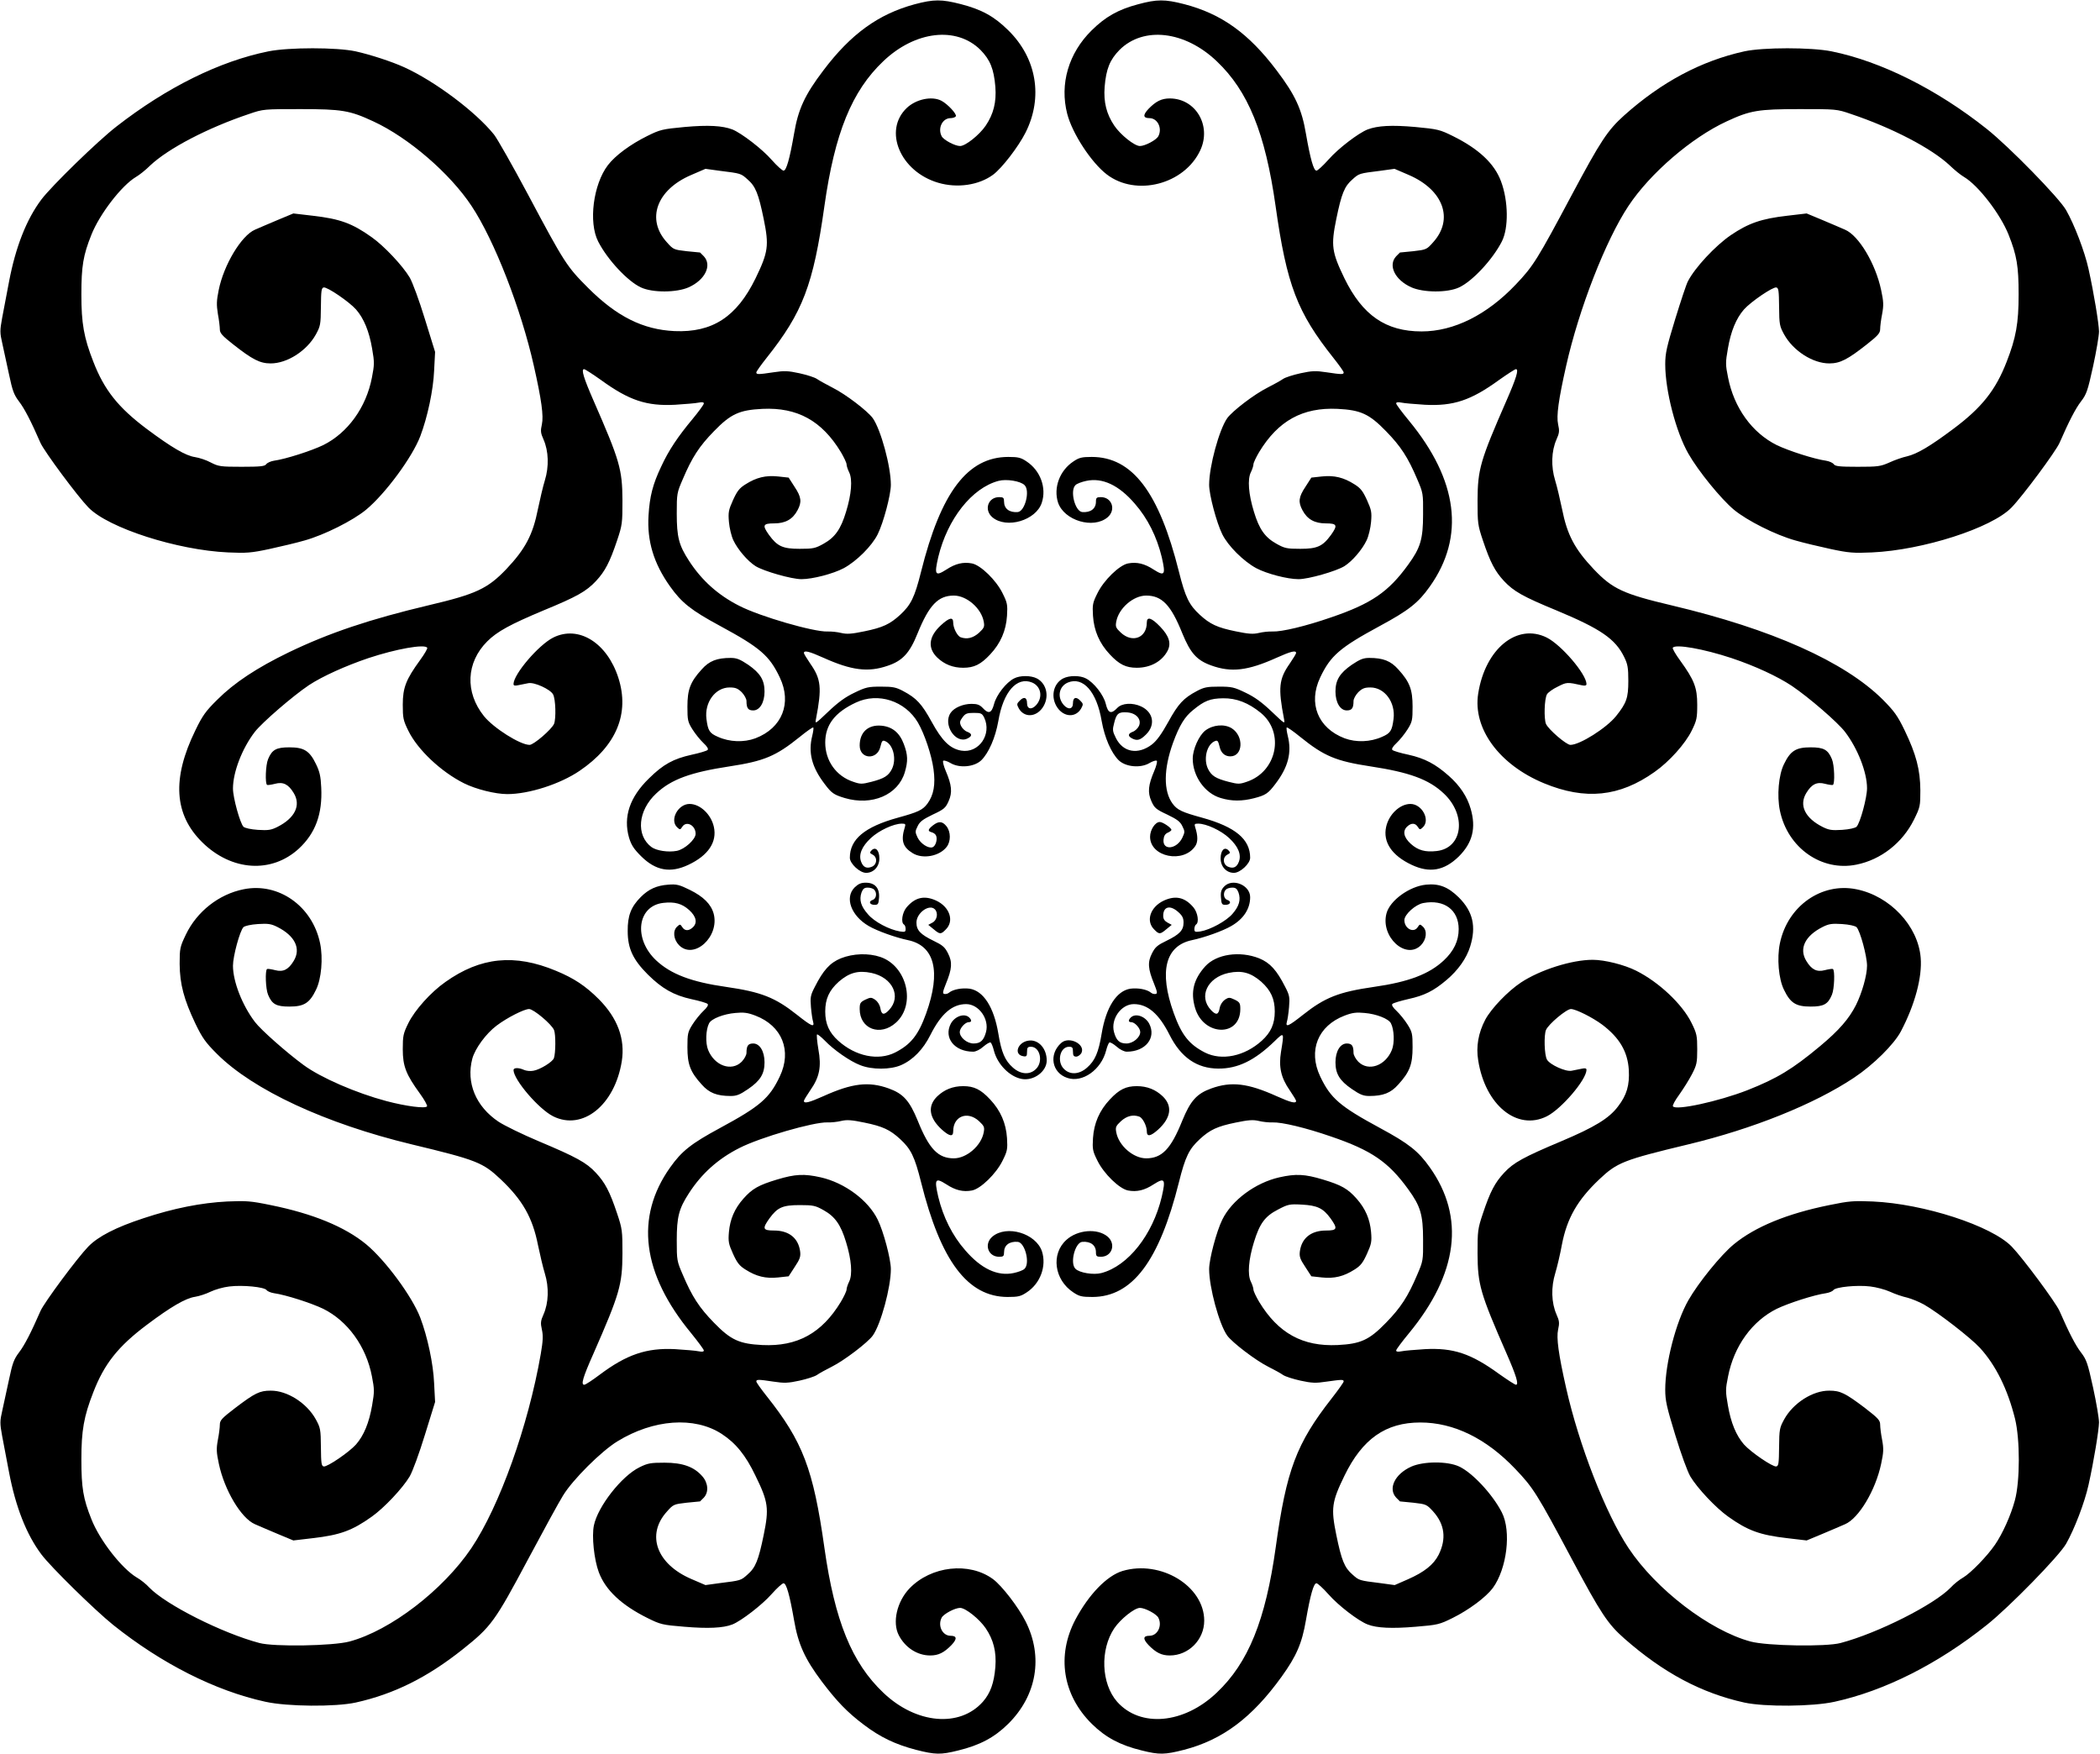
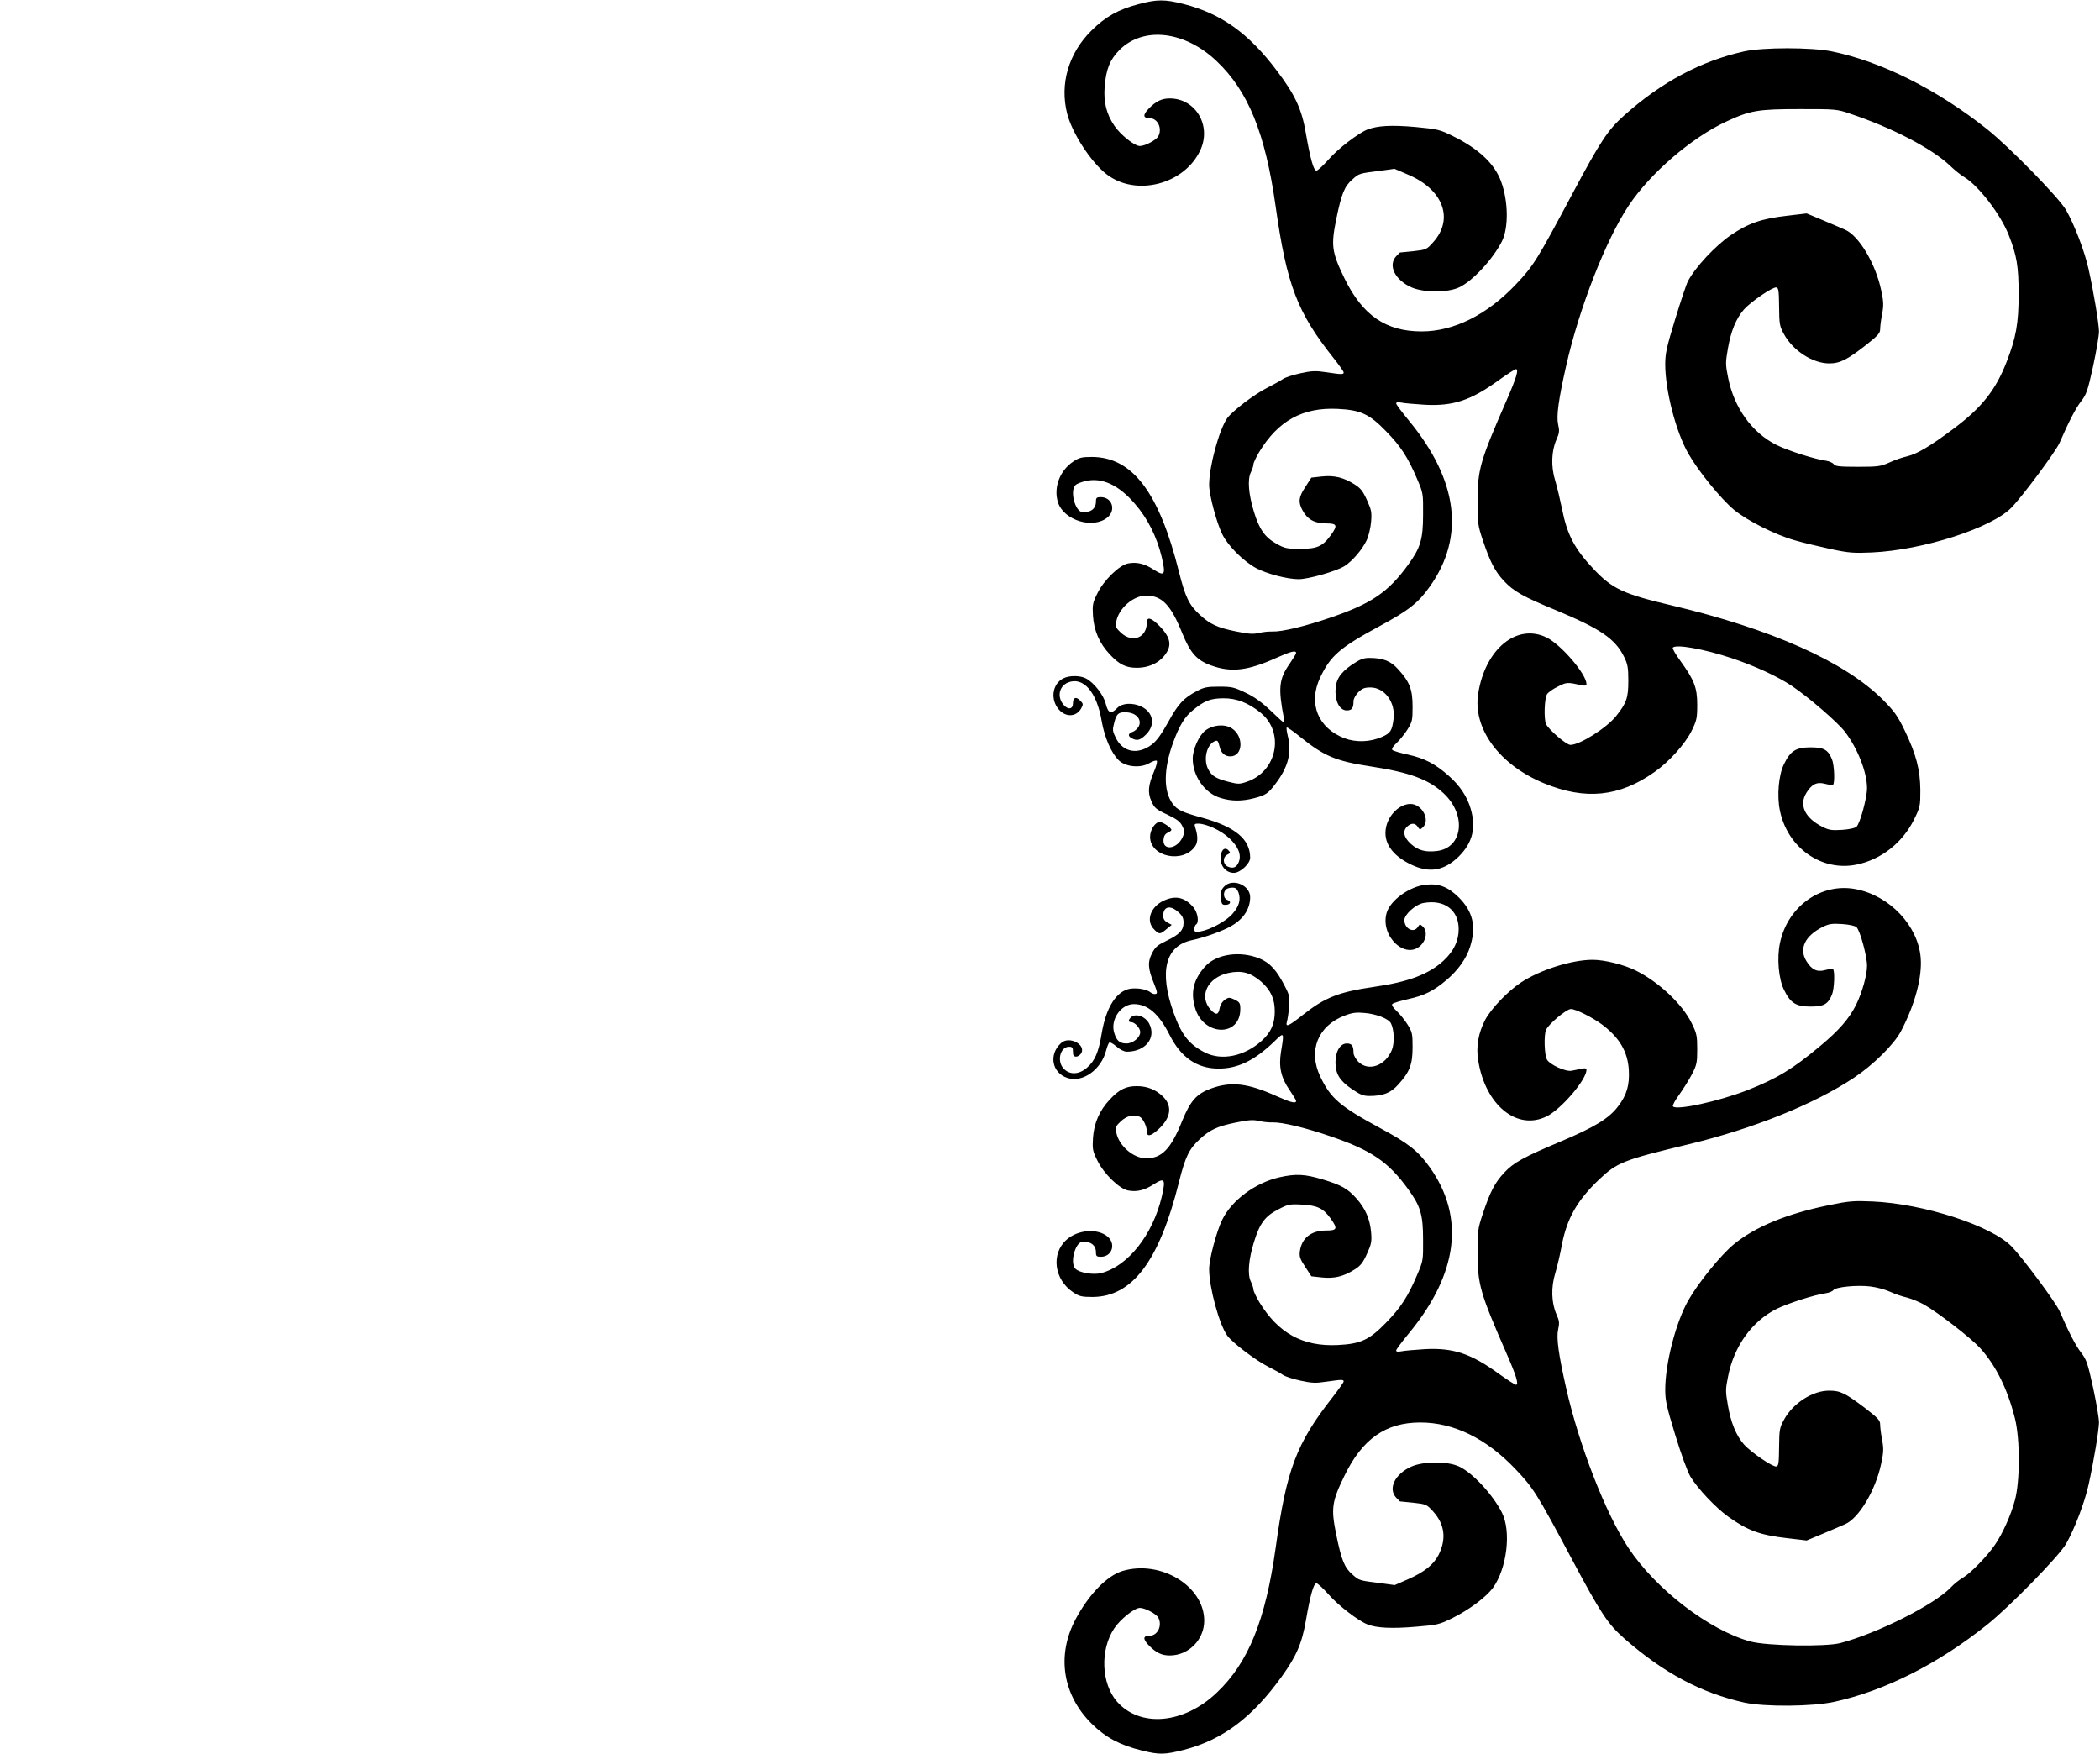
<svg xmlns="http://www.w3.org/2000/svg" version="1.0" width="1280pt" height="1069pt" viewBox="0 0 1280 1069" preserveAspectRatio="xMidYMid meet">
  <g transform="translate(0,1069) scale(0.1,-0.1)" fill="#000000" stroke="none">
-     <path d="M5575 10664 c-221 -60 -389 -181 -557 -404 -113 -149 -153 -236 -178 -385 -27 -155 -47 -225 -64 -225 -8 0 -40 29 -72 65 -57 66 -185 164 -240 186 -61 23 -146 28 -291 15 -137 -13 -149 -16 -228 -55 -103 -51 -195 -119 -240 -178 -89 -117 -119 -348 -59 -465 56 -110 180 -243 261 -280 71 -33 217 -32 291 1 100 45 143 134 92 189 -12 12 -22 22 -23 23 -1 0 -38 4 -82 8 -78 9 -81 10 -120 54 -128 140 -63 320 147 410 l88 38 87 -12 c129 -16 129 -16 169 -52 49 -42 67 -86 99 -242 33 -162 28 -201 -50 -362 -115 -235 -263 -331 -494 -321 -192 9 -352 89 -526 263 -130 130 -144 151 -367 570 -94 176 -187 340 -207 365 -112 139 -360 325 -547 410 -77 35 -206 77 -296 97 -116 25 -407 25 -532 0 -297 -60 -619 -219 -926 -458 -115 -89 -394 -361 -457 -444 -92 -122 -158 -291 -198 -502 -14 -76 -33 -176 -42 -221 -14 -77 -14 -90 1 -155 9 -40 27 -125 41 -189 21 -100 30 -124 61 -165 33 -43 72 -118 131 -253 24 -53 224 -323 292 -393 121 -125 541 -260 851 -274 111 -5 141 -3 253 21 69 15 166 38 214 52 121 34 294 121 374 187 118 98 282 320 331 449 44 116 79 281 84 398 l6 115 -62 200 c-35 114 -75 223 -93 254 -43 72 -156 192 -231 245 -119 85 -194 112 -359 131 l-119 14 -96 -40 c-54 -23 -116 -49 -138 -59 -83 -36 -190 -214 -221 -368 -13 -64 -14 -89 -5 -145 7 -37 12 -80 12 -95 0 -22 15 -39 80 -90 118 -93 164 -117 230 -117 101 0 220 77 275 176 28 51 30 61 31 169 1 98 3 115 17 118 22 4 155 -87 197 -134 48 -55 80 -133 98 -238 15 -85 14 -99 -1 -177 -35 -183 -148 -338 -297 -412 -73 -35 -228 -85 -300 -95 -19 -3 -40 -12 -47 -21 -9 -13 -34 -16 -150 -16 -129 0 -141 2 -188 26 -27 15 -71 29 -96 33 -57 8 -145 60 -295 172 -173 130 -258 236 -325 409 -58 148 -73 234 -73 410 0 173 11 239 61 364 50 126 184 300 271 352 21 12 60 43 87 70 110 104 351 230 605 315 84 29 89 29 310 29 254 0 302 -8 446 -75 214 -99 466 -316 598 -515 139 -209 302 -628 380 -975 47 -208 60 -306 49 -356 -9 -40 -8 -53 10 -93 31 -70 34 -165 8 -249 -12 -39 -30 -117 -42 -174 -31 -157 -76 -243 -193 -367 -114 -119 -184 -152 -473 -220 -358 -85 -606 -168 -853 -287 -194 -94 -332 -185 -436 -289 -70 -69 -90 -97 -133 -186 -144 -294 -130 -514 42 -683 179 -176 423 -191 589 -38 101 94 144 211 136 372 -3 69 -10 98 -32 143 -39 81 -73 102 -162 102 -80 0 -106 -14 -130 -72 -15 -35 -19 -149 -6 -157 4 -2 26 1 49 7 49 13 81 -3 113 -56 46 -75 8 -153 -99 -207 -38 -19 -56 -22 -119 -18 -44 3 -79 11 -88 19 -21 22 -64 177 -64 233 0 100 56 245 133 345 45 58 233 220 330 285 82 54 224 118 363 165 169 56 343 87 358 63 3 -5 -17 -39 -44 -76 -85 -117 -105 -167 -105 -271 0 -82 3 -96 34 -159 56 -115 199 -250 339 -320 72 -36 191 -66 264 -66 132 0 322 61 441 142 224 152 306 349 236 567 -69 214 -243 322 -397 245 -88 -44 -241 -222 -242 -283 0 -10 8 -12 30 -7 17 3 44 9 60 12 36 8 134 -37 151 -68 16 -29 19 -148 6 -180 -15 -34 -124 -128 -149 -128 -58 0 -220 103 -278 175 -117 146 -109 327 20 456 60 60 141 104 344 189 204 84 260 116 319 179 55 59 84 115 128 246 32 95 33 107 33 245 -1 190 -16 242 -177 610 -59 135 -76 190 -57 190 6 0 52 -30 103 -66 172 -125 279 -160 452 -151 61 4 125 9 143 13 22 4 32 3 32 -5 0 -7 -31 -49 -68 -94 -91 -109 -147 -193 -192 -291 -51 -107 -70 -181 -77 -297 -10 -157 32 -294 131 -433 71 -100 129 -146 305 -241 244 -132 301 -181 364 -314 75 -157 14 -309 -149 -371 -70 -26 -157 -23 -228 9 -51 22 -61 37 -70 109 -13 101 54 192 141 192 36 0 50 -6 74 -29 16 -17 29 -40 29 -54 0 -43 10 -57 41 -57 40 0 69 48 69 115 0 70 -26 112 -99 163 -51 34 -71 42 -107 42 -84 0 -131 -18 -177 -70 -70 -77 -87 -123 -87 -227 0 -82 2 -93 31 -139 17 -27 47 -64 66 -82 24 -22 32 -37 26 -43 -6 -6 -50 -19 -97 -29 -112 -25 -173 -58 -261 -145 -117 -114 -157 -234 -121 -360 14 -46 29 -69 74 -114 89 -88 178 -104 288 -52 121 57 176 139 155 232 -17 76 -84 139 -148 139 -71 0 -123 -99 -75 -143 16 -15 19 -15 30 3 25 40 82 10 82 -42 0 -34 -67 -95 -115 -104 -53 -10 -123 1 -154 23 -96 72 -83 223 29 327 91 86 210 129 447 165 210 32 282 62 427 179 43 35 80 61 83 58 3 -3 0 -25 -6 -50 -26 -103 -3 -192 76 -295 42 -56 56 -65 122 -85 166 -49 325 19 366 157 20 68 19 106 -6 172 -26 70 -71 106 -137 112 -81 7 -132 -40 -132 -121 0 -84 107 -90 126 -8 10 40 13 43 35 32 46 -25 64 -111 35 -168 -21 -41 -47 -57 -124 -77 -58 -15 -68 -15 -111 0 -104 34 -171 128 -171 239 0 107 58 184 187 244 136 64 300 10 378 -122 40 -69 83 -196 95 -284 13 -94 1 -158 -37 -210 -29 -39 -57 -52 -181 -86 -202 -56 -292 -131 -292 -244 0 -36 61 -92 99 -92 46 0 81 38 81 88 0 49 -23 73 -47 50 -14 -15 -13 -17 6 -27 30 -16 28 -58 -3 -73 -32 -14 -54 -5 -67 29 -17 44 4 94 59 145 49 46 139 88 189 88 22 0 24 -3 18 -22 -25 -80 -13 -121 48 -158 61 -38 163 -19 207 38 26 33 26 92 -1 126 -25 31 -47 33 -83 5 -31 -25 -33 -35 -6 -42 11 -3 23 -12 26 -21 9 -23 -3 -63 -22 -70 -25 -9 -73 22 -91 59 -15 32 -16 38 0 69 13 28 32 42 92 71 69 32 79 41 97 82 24 53 19 99 -17 183 -13 30 -20 59 -16 63 5 4 25 -2 45 -14 54 -32 144 -24 187 17 45 44 86 137 104 239 30 179 113 273 206 235 54 -23 67 -88 26 -136 -28 -32 -57 -27 -57 10 0 35 -18 42 -43 17 -20 -20 -21 -23 -7 -49 33 -57 104 -54 145 5 43 63 26 146 -35 178 -37 19 -103 19 -139 0 -48 -24 -108 -101 -122 -156 -15 -56 -33 -63 -69 -24 -18 19 -33 25 -68 25 -51 0 -106 -23 -127 -54 -50 -70 28 -191 100 -158 32 15 32 30 0 42 -14 5 -30 21 -37 35 -10 22 -8 30 9 53 17 23 27 27 69 27 44 0 50 -3 63 -29 48 -102 -33 -219 -140 -201 -68 12 -116 58 -180 175 -61 111 -93 145 -174 188 -43 23 -62 27 -135 27 -77 0 -92 -3 -162 -37 -55 -26 -99 -58 -159 -115 -82 -78 -82 -78 -75 -43 36 187 31 241 -35 335 -21 31 -39 60 -39 65 0 18 32 10 119 -29 171 -77 272 -90 391 -49 91 30 135 78 183 198 70 172 125 230 221 230 78 0 167 -77 182 -158 6 -32 3 -39 -29 -69 -36 -32 -73 -41 -112 -27 -20 8 -45 56 -45 89 0 36 -23 32 -75 -16 -75 -69 -82 -139 -22 -197 43 -41 95 -62 158 -62 66 0 107 20 164 81 64 68 97 145 103 236 4 67 2 79 -27 137 -39 80 -134 172 -187 182 -53 10 -100 -1 -155 -37 -69 -44 -75 -33 -50 76 56 232 205 421 367 464 48 13 135 -1 159 -26 35 -34 2 -161 -42 -164 -51 -4 -83 21 -83 63 0 24 -4 28 -30 28 -68 0 -94 -78 -41 -123 86 -72 266 -19 301 89 30 91 -9 196 -92 251 -35 24 -52 28 -112 28 -248 0 -411 -215 -532 -700 -39 -156 -62 -202 -127 -262 -62 -57 -106 -78 -219 -101 -77 -16 -106 -18 -140 -10 -24 6 -62 10 -85 9 -83 -3 -409 91 -536 156 -129 65 -230 155 -308 276 -61 94 -74 144 -74 287 0 122 1 127 37 210 56 132 100 200 190 292 102 105 154 129 295 136 213 10 362 -72 478 -263 19 -32 35 -66 35 -75 0 -9 7 -31 16 -49 21 -43 14 -133 -19 -240 -32 -106 -67 -156 -137 -195 -50 -28 -63 -31 -146 -31 -103 0 -136 15 -187 85 -42 59 -37 70 32 70 68 0 113 25 142 80 27 50 24 80 -18 143 l-36 56 -64 7 c-76 8 -133 -6 -199 -48 -37 -23 -51 -41 -76 -96 -27 -60 -30 -74 -25 -133 3 -36 15 -87 27 -112 27 -57 88 -128 136 -158 51 -31 219 -79 279 -79 68 0 194 33 258 67 79 43 172 136 207 207 35 71 80 240 80 301 0 113 -61 336 -110 406 -33 45 -165 146 -245 186 -38 20 -81 43 -95 53 -14 10 -62 25 -107 35 -69 15 -93 16 -158 6 -93 -14 -105 -14 -105 -1 0 6 28 45 62 88 221 278 285 444 353 926 63 445 167 701 359 883 194 185 446 214 592 69 59 -60 82 -116 91 -226 7 -92 -11 -165 -59 -236 -38 -56 -123 -124 -156 -124 -31 0 -99 36 -112 59 -26 49 4 111 54 111 14 0 28 5 32 11 8 13 -50 75 -88 95 -58 30 -154 10 -211 -44 -145 -138 -40 -388 192 -456 116 -34 247 -15 334 49 54 40 154 170 198 257 108 215 68 453 -105 623 -86 85 -162 127 -290 160 -117 30 -164 30 -281 -1z" />
    <path d="M6937 10664 c-121 -32 -199 -76 -283 -159 -141 -139 -196 -327 -149 -509 31 -120 147 -297 241 -369 179 -137 473 -61 570 147 70 150 -28 316 -186 316 -50 0 -84 -17 -129 -63 -36 -38 -34 -57 5 -57 50 0 80 -62 54 -111 -13 -23 -81 -59 -112 -59 -33 0 -118 68 -156 124 -48 71 -66 144 -59 236 9 110 32 166 91 226 146 145 398 116 592 -69 192 -182 296 -438 359 -883 68 -482 132 -648 353 -926 34 -43 62 -82 62 -88 0 -13 -12 -13 -105 1 -65 10 -89 9 -158 -6 -45 -10 -93 -25 -107 -35 -14 -10 -56 -33 -95 -53 -80 -40 -212 -141 -245 -186 -49 -70 -110 -293 -110 -406 0 -61 45 -230 80 -301 35 -71 128 -164 207 -207 64 -34 190 -67 258 -67 60 0 228 48 279 79 48 30 109 101 136 158 12 25 24 76 27 112 5 59 2 73 -25 133 -25 55 -39 73 -76 96 -66 42 -123 56 -199 48 l-64 -7 -36 -56 c-42 -63 -45 -93 -18 -143 29 -55 74 -80 142 -80 69 0 74 -11 32 -70 -51 -70 -84 -85 -187 -85 -83 0 -96 3 -146 31 -70 39 -105 89 -137 195 -33 107 -40 197 -19 240 9 18 16 40 16 49 0 9 16 43 35 75 116 191 265 273 478 263 141 -7 193 -31 295 -136 90 -92 134 -160 190 -292 36 -84 37 -87 36 -215 0 -152 -16 -204 -91 -307 -121 -167 -224 -237 -470 -321 -156 -54 -300 -88 -356 -86 -23 1 -61 -3 -85 -9 -34 -8 -63 -6 -140 10 -113 23 -157 44 -219 101 -65 60 -88 106 -127 262 -121 485 -284 700 -532 700 -60 0 -77 -4 -112 -28 -83 -55 -122 -160 -93 -250 37 -110 215 -163 302 -90 53 45 27 123 -41 123 -26 0 -30 -4 -30 -28 0 -42 -32 -67 -83 -63 -44 3 -77 130 -42 164 8 9 38 20 66 26 98 21 198 -25 296 -139 78 -89 134 -201 164 -325 25 -109 19 -120 -50 -76 -55 36 -102 47 -155 37 -53 -10 -148 -102 -187 -182 -29 -58 -31 -70 -27 -137 6 -91 39 -168 103 -236 57 -61 98 -81 164 -81 84 0 154 39 188 104 23 45 9 90 -46 147 -53 55 -81 63 -81 24 0 -92 -87 -126 -157 -62 -32 30 -35 37 -29 69 15 81 104 158 182 158 96 0 151 -57 220 -229 50 -122 88 -165 177 -197 122 -44 223 -32 398 47 87 39 119 47 119 29 0 -5 -18 -34 -39 -65 -66 -94 -71 -148 -35 -335 7 -35 7 -35 -75 43 -60 57 -104 89 -159 115 -70 34 -85 37 -162 37 -73 0 -92 -4 -135 -27 -81 -43 -113 -77 -174 -188 -41 -74 -70 -114 -99 -137 -85 -65 -176 -49 -220 38 -21 42 -22 51 -11 92 14 58 27 69 80 65 55 -4 89 -43 71 -83 -7 -14 -23 -30 -37 -35 -30 -11 -32 -26 -6 -40 32 -17 51 -12 87 24 58 58 44 135 -30 170 -53 25 -118 21 -146 -9 -37 -39 -56 -33 -70 25 -13 54 -72 130 -121 155 -36 19 -102 19 -139 0 -61 -32 -78 -115 -35 -178 41 -59 112 -62 145 -5 14 26 13 29 -7 49 -25 25 -43 18 -43 -17 0 -37 -29 -42 -57 -10 -41 48 -28 113 26 136 93 38 176 -56 206 -235 18 -102 59 -195 104 -239 43 -41 133 -49 187 -17 20 12 40 18 45 14 4 -4 -3 -33 -16 -63 -36 -84 -41 -130 -17 -183 18 -41 28 -50 97 -82 60 -29 79 -43 92 -71 16 -31 15 -37 0 -69 -34 -72 -122 -81 -115 -12 2 22 10 35 26 42 12 5 22 13 22 17 0 12 -52 48 -71 48 -28 0 -59 -48 -59 -90 0 -124 204 -165 276 -56 16 25 16 61 -1 114 -6 19 -4 22 18 22 50 0 140 -42 189 -88 55 -51 76 -101 59 -145 -13 -34 -35 -43 -67 -29 -31 15 -33 57 -3 73 19 10 20 12 6 27 -24 23 -47 -1 -47 -50 0 -50 35 -88 81 -88 38 0 99 56 99 92 0 113 -90 188 -292 244 -124 34 -152 47 -181 86 -56 76 -55 211 3 371 39 106 71 159 123 200 68 56 104 70 182 71 81 1 154 -27 230 -89 147 -121 98 -359 -86 -420 -43 -15 -53 -15 -111 0 -77 20 -103 36 -124 77 -29 57 -11 143 35 168 22 11 25 8 35 -32 8 -37 32 -58 65 -58 78 0 84 123 9 171 -45 28 -115 22 -162 -14 -38 -30 -76 -114 -76 -171 0 -107 74 -212 171 -240 66 -20 129 -20 203 -1 70 18 86 29 129 86 79 103 102 192 76 295 -6 25 -9 47 -6 50 3 3 40 -23 83 -58 145 -117 217 -147 427 -179 237 -36 356 -79 447 -165 141 -132 116 -333 -43 -351 -69 -8 -114 4 -158 44 -44 40 -51 79 -21 106 25 23 49 21 64 -3 11 -18 14 -18 30 -3 48 44 -4 143 -75 143 -64 0 -131 -63 -148 -139 -21 -93 34 -175 155 -232 110 -52 199 -36 288 51 84 84 106 174 72 291 -21 73 -65 140 -133 200 -81 72 -147 107 -246 129 -48 10 -92 23 -98 29 -6 6 2 21 26 43 19 18 49 55 66 82 29 46 31 57 31 139 0 104 -17 150 -87 227 -46 52 -93 70 -177 70 -36 0 -56 -8 -107 -42 -73 -51 -99 -93 -99 -163 0 -67 29 -115 69 -115 31 0 41 14 41 57 0 14 13 37 29 54 24 23 38 29 74 29 87 0 154 -91 141 -192 -9 -72 -19 -87 -70 -109 -71 -32 -158 -35 -228 -9 -163 62 -224 213 -149 371 63 133 120 182 364 314 176 95 234 141 304 240 216 304 172 648 -127 1011 -43 52 -78 99 -78 105 0 8 11 9 33 5 17 -4 82 -9 142 -13 173 -9 280 26 452 151 51 36 97 66 103 66 19 0 2 -55 -57 -190 -161 -368 -176 -420 -177 -610 0 -138 1 -150 33 -245 44 -131 73 -187 128 -246 59 -63 115 -95 319 -179 271 -113 360 -174 414 -285 21 -43 25 -64 25 -145 0 -104 -11 -135 -75 -215 -58 -72 -220 -175 -278 -175 -25 0 -134 94 -149 128 -13 32 -10 151 6 180 6 11 36 33 66 47 55 28 57 28 148 8 19 -4 27 -1 27 8 -1 61 -154 239 -242 283 -181 90 -375 -68 -418 -341 -34 -213 128 -434 401 -547 252 -104 460 -83 674 69 90 63 187 172 226 251 31 63 34 77 34 159 0 104 -18 150 -104 269 -28 38 -48 73 -45 78 15 24 189 -7 358 -63 144 -48 281 -112 367 -169 104 -70 281 -223 325 -281 77 -101 134 -246 134 -343 0 -58 -42 -213 -64 -235 -9 -8 -44 -16 -88 -19 -63 -4 -81 -1 -119 18 -107 54 -145 132 -99 207 32 53 64 69 113 56 23 -6 45 -9 49 -7 13 8 9 122 -6 157 -24 58 -50 72 -130 72 -89 0 -123 -21 -162 -102 -33 -66 -44 -193 -25 -284 47 -227 254 -372 466 -329 150 30 281 133 351 274 38 77 39 83 39 180 -1 124 -25 218 -96 365 -43 89 -63 116 -132 186 -234 233 -679 431 -1287 575 -296 70 -361 100 -476 221 -117 124 -162 210 -193 367 -12 57 -30 135 -42 174 -26 84 -23 179 8 249 18 40 19 53 10 93 -11 50 2 148 49 356 78 347 241 766 380 975 132 199 384 416 598 515 144 67 192 75 446 75 221 0 226 0 310 -29 254 -85 495 -211 605 -315 28 -27 66 -58 87 -70 87 -52 221 -226 271 -352 50 -126 61 -191 61 -364 0 -176 -16 -264 -73 -410 -67 -173 -152 -280 -325 -409 -143 -107 -220 -152 -281 -167 -28 -6 -77 -23 -109 -38 -54 -24 -70 -26 -193 -26 -112 0 -137 3 -146 16 -7 9 -28 18 -47 21 -72 10 -227 60 -300 95 -151 75 -261 228 -297 412 -16 78 -16 92 -1 177 18 105 50 183 98 238 42 47 175 138 197 134 14 -3 16 -20 17 -118 1 -108 3 -118 31 -169 55 -99 174 -176 275 -176 66 0 112 24 230 117 67 53 80 68 80 92 0 16 5 57 12 92 10 54 9 76 -6 146 -34 161 -136 332 -220 368 -22 10 -84 36 -138 59 l-96 40 -119 -14 c-157 -18 -235 -45 -343 -118 -94 -64 -220 -199 -262 -282 -9 -16 -43 -119 -77 -229 -52 -170 -61 -209 -61 -276 0 -161 65 -412 141 -545 61 -107 198 -275 278 -342 80 -66 252 -153 374 -187 48 -14 145 -37 214 -52 112 -24 142 -26 253 -21 310 14 731 149 851 274 69 71 269 341 292 393 58 133 98 210 131 253 34 44 41 65 74 215 20 92 36 187 36 212 -1 47 -31 233 -64 381 -23 105 -86 270 -137 359 -44 76 -347 386 -483 494 -303 241 -645 412 -946 473 -125 25 -416 25 -532 0 -263 -58 -505 -187 -733 -391 -100 -90 -143 -155 -317 -481 -211 -396 -236 -437 -342 -548 -176 -186 -378 -287 -575 -287 -218 0 -360 98 -470 323 -78 161 -83 200 -50 362 32 156 50 200 99 242 40 36 40 36 169 52 l87 12 86 -37 c212 -91 277 -270 149 -411 -39 -44 -42 -45 -120 -54 -44 -4 -81 -8 -82 -8 -1 -1 -11 -11 -23 -23 -51 -55 -8 -144 92 -189 74 -33 220 -34 291 -1 81 37 205 170 261 280 42 82 40 247 -5 367 -40 108 -136 198 -294 276 -79 39 -91 42 -228 55 -145 13 -230 8 -291 -15 -56 -22 -178 -115 -237 -182 -34 -38 -67 -69 -75 -69 -17 0 -37 70 -64 225 -25 149 -65 236 -178 385 -171 227 -337 346 -565 405 -117 30 -165 30 -280 -1z" />
-     <path d="M5209 5281 c-62 -62 -21 -173 86 -235 51 -30 163 -70 239 -86 163 -34 203 -191 111 -447 -47 -131 -93 -189 -189 -238 -103 -52 -242 -23 -347 72 -55 50 -79 102 -79 178 0 77 24 129 83 182 64 55 118 70 199 53 129 -28 184 -144 107 -226 -31 -33 -46 -30 -53 11 -4 22 -17 41 -32 52 -23 15 -28 15 -60 0 -30 -15 -34 -21 -34 -57 0 -122 126 -169 221 -83 123 111 68 344 -94 400 -73 25 -167 22 -242 -8 -66 -27 -107 -72 -159 -175 -26 -50 -28 -63 -23 -123 3 -36 9 -76 13 -88 10 -37 -10 -28 -97 41 -135 107 -219 140 -434 171 -211 30 -336 78 -425 161 -141 132 -116 333 43 351 69 8 114 -4 158 -44 44 -40 51 -79 21 -106 -25 -23 -49 -21 -64 3 -11 18 -14 18 -30 3 -29 -26 -23 -79 11 -114 91 -91 248 52 211 192 -16 58 -62 104 -145 145 -65 32 -81 36 -132 32 -70 -5 -119 -27 -167 -75 -60 -60 -81 -115 -80 -208 0 -106 32 -174 123 -265 86 -85 157 -126 266 -150 48 -10 92 -23 98 -29 6 -6 -2 -21 -26 -43 -19 -18 -49 -55 -66 -82 -29 -46 -31 -57 -31 -139 0 -104 17 -150 87 -227 46 -52 93 -70 177 -70 36 0 56 8 107 43 73 50 99 92 99 162 0 67 -29 115 -69 115 -31 0 -41 -14 -41 -57 0 -14 -13 -37 -29 -54 -62 -62 -166 -25 -205 72 -17 42 -14 124 6 162 14 28 89 57 160 63 50 5 75 2 122 -16 163 -62 224 -214 149 -371 -63 -133 -120 -182 -364 -314 -176 -95 -234 -141 -304 -240 -216 -304 -172 -648 128 -1011 42 -52 77 -99 77 -105 0 -8 -11 -9 -32 -5 -18 4 -82 9 -143 13 -174 9 -296 -33 -460 -156 -44 -33 -86 -61 -94 -61 -21 0 -9 43 55 187 162 369 177 423 178 613 0 138 -1 150 -33 245 -44 132 -73 187 -129 247 -57 62 -120 96 -348 192 -100 42 -210 96 -245 119 -139 93 -199 238 -160 385 17 62 84 153 148 201 65 49 168 101 198 101 27 0 137 -92 152 -128 11 -27 10 -143 -1 -172 -9 -23 -84 -69 -124 -76 -18 -4 -45 -1 -58 5 -33 15 -64 14 -64 -1 1 -60 155 -239 242 -282 179 -89 375 68 418 336 21 136 -25 262 -140 378 -81 81 -152 128 -261 173 -252 105 -460 84 -674 -68 -90 -63 -187 -172 -226 -251 -31 -63 -34 -77 -34 -159 0 -104 20 -154 105 -271 27 -37 46 -72 43 -77 -9 -15 -127 0 -248 32 -184 49 -399 142 -505 220 -101 74 -260 214 -296 262 -77 101 -134 246 -134 343 0 58 42 213 64 235 9 8 44 16 88 19 63 4 81 1 119 -18 107 -54 145 -132 99 -207 -32 -53 -64 -69 -113 -56 -23 6 -45 9 -49 7 -13 -8 -9 -122 6 -157 24 -58 50 -72 130 -72 89 0 123 21 162 102 33 66 44 193 25 284 -47 227 -254 372 -466 329 -151 -30 -285 -136 -352 -276 -36 -75 -38 -84 -38 -179 1 -123 26 -217 96 -364 43 -89 63 -116 132 -185 221 -220 660 -424 1187 -551 395 -95 433 -110 542 -213 133 -126 194 -233 227 -400 12 -57 30 -135 42 -174 26 -84 23 -179 -8 -249 -18 -40 -19 -53 -10 -93 8 -36 7 -68 -7 -149 -76 -437 -251 -927 -423 -1183 -173 -256 -493 -502 -743 -569 -101 -27 -460 -33 -549 -9 -227 60 -571 234 -671 338 -19 21 -53 48 -76 61 -91 54 -226 226 -277 356 -50 125 -61 191 -61 364 0 176 15 262 73 410 67 173 151 279 327 411 145 109 236 162 293 170 25 4 68 18 94 31 27 13 78 28 115 32 81 10 213 -3 227 -22 6 -8 26 -16 45 -19 72 -10 227 -60 300 -95 149 -74 262 -229 297 -412 15 -78 16 -92 1 -177 -18 -105 -50 -183 -98 -238 -42 -47 -175 -138 -197 -134 -14 3 -16 20 -17 118 -1 108 -3 118 -31 169 -55 100 -175 176 -275 175 -67 0 -96 -14 -217 -106 -81 -62 -93 -75 -93 -101 0 -16 -5 -58 -12 -93 -10 -54 -9 -76 6 -146 34 -161 136 -332 220 -368 22 -10 84 -36 138 -59 l96 -40 119 14 c165 19 240 46 359 131 75 53 188 173 231 245 18 31 58 140 93 254 l62 200 -6 115 c-5 117 -40 282 -84 398 -49 129 -213 351 -330 448 -130 107 -325 187 -582 239 -121 25 -149 27 -265 22 -158 -8 -326 -41 -510 -102 -168 -55 -277 -111 -337 -173 -67 -69 -268 -340 -291 -392 -59 -135 -98 -210 -131 -253 -31 -41 -40 -65 -61 -165 -14 -64 -32 -149 -41 -189 -15 -65 -15 -78 -1 -155 9 -45 28 -145 42 -221 40 -211 106 -380 198 -502 57 -76 325 -339 437 -429 294 -235 621 -401 927 -468 134 -30 427 -32 551 -5 234 52 437 153 653 325 173 138 195 168 397 547 94 176 190 352 214 390 59 97 233 270 331 330 220 135 469 153 635 46 86 -56 147 -130 207 -256 78 -159 83 -199 50 -360 -32 -156 -50 -200 -99 -242 -40 -36 -40 -36 -169 -52 l-87 -12 -86 37 c-212 91 -277 270 -149 411 39 44 42 45 120 54 44 4 81 8 82 8 1 1 11 11 23 23 31 33 27 90 -10 131 -50 57 -119 82 -230 82 -84 0 -102 -3 -152 -28 -109 -53 -254 -239 -278 -354 -14 -66 1 -209 30 -286 41 -109 138 -200 297 -279 79 -39 90 -42 225 -53 143 -12 236 -8 292 14 55 22 183 121 240 186 32 36 64 65 72 65 17 0 37 -70 64 -225 25 -146 65 -235 170 -375 91 -120 154 -186 255 -262 100 -76 192 -120 318 -153 118 -30 150 -31 258 -4 131 32 220 79 304 162 175 173 215 410 106 625 -44 87 -144 217 -198 257 -145 107 -378 81 -510 -57 -76 -80 -105 -206 -65 -284 39 -76 113 -124 192 -124 50 0 84 17 129 63 36 38 34 57 -5 57 -50 0 -80 62 -54 111 13 23 81 59 112 59 33 0 118 -68 156 -124 48 -71 66 -144 59 -236 -8 -98 -30 -159 -76 -212 -141 -159 -407 -136 -607 55 -192 182 -296 438 -359 883 -68 482 -132 648 -353 926 -34 43 -62 82 -62 88 0 13 12 13 105 -1 65 -10 89 -9 158 6 45 10 93 25 107 35 14 10 54 32 90 50 76 38 219 147 250 190 49 69 110 293 110 405 0 61 -45 230 -80 301 -58 119 -202 225 -347 258 -102 23 -156 20 -266 -13 -113 -34 -152 -56 -206 -117 -54 -61 -81 -125 -88 -203 -5 -59 -2 -73 25 -133 25 -55 39 -73 76 -96 66 -42 123 -56 199 -48 l64 7 37 57 c32 48 37 63 33 95 -11 81 -68 127 -159 127 -69 0 -73 11 -28 74 49 67 80 81 185 81 82 0 95 -3 145 -31 70 -39 105 -89 137 -195 33 -107 40 -197 19 -240 -9 -18 -16 -40 -16 -49 0 -9 -16 -43 -35 -75 -116 -191 -265 -273 -478 -263 -141 7 -193 31 -295 136 -90 92 -134 160 -190 292 -36 83 -37 88 -37 210 0 143 13 193 74 287 78 121 179 211 308 276 127 65 453 159 536 156 23 -1 61 3 85 9 34 8 63 6 140 -10 113 -23 157 -44 219 -101 65 -60 88 -106 127 -262 120 -481 284 -699 527 -700 66 0 81 4 117 28 83 54 122 160 93 250 -37 110 -215 163 -302 90 -53 -45 -27 -123 41 -123 26 0 30 4 30 28 0 42 32 67 83 63 44 -3 77 -130 42 -164 -8 -9 -38 -20 -66 -26 -98 -21 -198 25 -296 139 -78 89 -134 201 -164 325 -25 109 -19 120 50 76 55 -36 102 -47 155 -37 53 10 148 102 187 182 29 58 31 70 27 137 -6 91 -39 168 -103 236 -57 61 -98 81 -164 81 -63 0 -115 -21 -158 -62 -61 -59 -51 -131 28 -203 47 -42 69 -45 69 -10 0 92 87 126 157 62 32 -30 35 -37 29 -69 -15 -81 -104 -158 -182 -158 -96 0 -151 57 -220 229 -50 122 -88 165 -177 197 -122 44 -223 32 -398 -47 -87 -39 -119 -47 -119 -29 0 5 18 34 39 65 56 80 69 142 49 251 -8 47 -11 87 -8 89 4 2 24 -14 46 -36 55 -58 156 -128 217 -151 72 -29 185 -28 249 0 73 32 135 96 179 184 65 129 133 188 218 188 77 0 142 -91 121 -170 -14 -52 -34 -70 -76 -70 -40 0 -84 37 -84 70 0 23 33 60 55 60 18 0 19 12 3 28 -29 29 -89 8 -113 -38 -44 -86 23 -170 137 -170 16 0 42 13 62 31 20 17 39 28 44 25 5 -3 14 -25 20 -49 21 -83 95 -159 169 -173 73 -14 153 45 153 112 0 72 -48 127 -106 122 -70 -6 -100 -87 -35 -96 18 -3 21 2 21 27 0 26 4 31 24 31 55 0 76 -91 31 -135 -37 -38 -94 -34 -141 8 -48 42 -70 92 -89 208 -27 161 -91 260 -175 273 -46 6 -101 -4 -125 -24 -8 -7 -21 -10 -29 -8 -12 2 -10 13 10 63 37 90 40 131 12 185 -19 38 -34 50 -88 76 -80 39 -104 64 -104 111 0 59 78 115 112 81 22 -22 14 -66 -14 -81 l-26 -14 32 -26 c39 -33 45 -33 75 -2 53 52 23 138 -59 176 -72 33 -128 20 -180 -41 -27 -32 -36 -93 -16 -105 6 -3 10 -16 10 -27 0 -18 -4 -20 -35 -15 -65 11 -155 58 -194 104 -44 49 -55 88 -40 133 9 23 17 30 38 30 15 0 32 -5 39 -12 19 -19 14 -56 -9 -63 -27 -9 -19 -30 12 -30 21 0 24 5 27 44 4 58 -25 91 -81 91 -29 0 -45 -7 -68 -29z" />
    <path d="M7461 5286 c-17 -18 -22 -33 -19 -67 3 -39 6 -44 27 -44 31 0 39 21 12 30 -23 7 -28 44 -9 63 7 7 24 12 39 12 21 0 29 -7 38 -30 15 -44 4 -83 -36 -129 -37 -44 -136 -98 -196 -108 -33 -5 -37 -3 -37 15 0 11 5 24 10 27 20 12 11 73 -16 105 -52 61 -108 74 -180 41 -82 -38 -112 -124 -59 -176 30 -31 36 -31 75 2 l32 26 -26 14 c-18 10 -26 22 -26 41 0 57 42 68 92 23 25 -22 32 -37 32 -64 0 -47 -24 -72 -104 -111 -54 -26 -69 -38 -88 -76 -28 -54 -25 -95 12 -185 20 -50 22 -61 10 -63 -8 -2 -21 1 -29 8 -24 20 -79 30 -125 24 -84 -13 -148 -112 -175 -273 -19 -116 -41 -166 -89 -208 -47 -42 -104 -46 -141 -8 -45 44 -24 135 31 135 20 0 24 -5 24 -30 0 -23 4 -30 20 -30 10 0 24 10 31 21 28 54 -75 106 -123 62 -77 -69 -57 -182 38 -213 92 -31 206 50 236 167 6 24 15 46 20 49 5 3 24 -8 44 -25 20 -18 46 -31 62 -31 114 0 181 84 137 170 -24 46 -84 67 -113 38 -16 -16 -15 -28 3 -28 22 0 55 -37 55 -60 0 -33 -44 -70 -84 -70 -42 0 -62 18 -76 70 -21 79 44 170 121 170 85 0 153 -59 218 -188 69 -137 166 -204 296 -205 119 -1 222 49 343 166 60 59 60 57 40 -64 -15 -92 0 -158 53 -234 21 -31 39 -60 39 -65 0 -18 -32 -10 -119 29 -175 79 -276 91 -398 47 -89 -32 -127 -75 -177 -197 -69 -172 -124 -229 -220 -229 -78 0 -167 77 -182 158 -6 32 -3 39 29 69 36 32 73 41 112 27 20 -8 45 -56 45 -89 0 -35 22 -32 69 10 79 72 89 144 28 203 -43 41 -95 62 -158 62 -66 0 -107 -20 -164 -81 -64 -68 -97 -145 -103 -236 -4 -67 -2 -79 27 -137 39 -80 134 -172 187 -182 53 -10 100 1 155 37 69 44 75 33 50 -76 -55 -231 -205 -421 -367 -464 -48 -13 -135 1 -159 26 -35 34 -2 161 42 164 51 4 83 -21 83 -63 0 -24 4 -28 30 -28 68 0 94 78 41 123 -62 52 -183 42 -251 -20 -95 -85 -75 -243 42 -320 36 -24 51 -28 117 -28 243 1 407 219 527 700 39 156 62 202 127 262 62 57 106 78 219 101 77 16 106 18 140 10 24 -6 62 -10 85 -9 56 2 200 -32 356 -86 246 -84 349 -154 470 -321 75 -103 91 -155 91 -307 1 -128 0 -131 -36 -215 -56 -132 -100 -200 -190 -292 -102 -105 -154 -129 -295 -136 -213 -10 -362 72 -478 263 -19 32 -35 66 -35 75 0 9 -7 31 -16 49 -21 43 -14 133 19 240 35 114 67 158 147 199 61 32 70 34 145 30 94 -5 130 -22 175 -84 45 -63 41 -74 -27 -74 -92 0 -149 -46 -160 -127 -4 -32 1 -47 33 -95 l37 -57 64 -7 c76 -8 133 6 199 48 37 23 51 41 76 96 27 60 30 74 25 133 -7 78 -34 142 -88 203 -54 61 -93 83 -206 117 -110 33 -164 36 -266 13 -145 -33 -289 -139 -347 -258 -35 -71 -80 -240 -80 -301 0 -112 61 -336 110 -405 31 -43 174 -152 250 -190 36 -18 76 -40 90 -50 14 -10 62 -25 107 -35 69 -15 93 -16 158 -6 93 13 105 14 105 1 0 -5 -33 -52 -73 -103 -215 -275 -276 -436 -341 -907 -62 -445 -167 -705 -360 -887 -200 -191 -466 -214 -607 -55 -97 111 -105 317 -17 448 38 56 123 124 156 124 31 0 99 -36 112 -59 26 -49 -4 -111 -54 -111 -39 0 -41 -19 -5 -57 45 -46 79 -63 129 -63 115 0 210 96 210 212 0 211 -265 372 -498 303 -95 -29 -205 -142 -287 -296 -116 -220 -78 -460 100 -636 84 -83 173 -130 304 -162 108 -27 140 -26 258 4 235 61 415 196 595 446 90 125 124 203 148 344 27 155 47 225 64 225 8 0 41 -31 75 -69 59 -67 180 -160 237 -182 56 -22 149 -26 292 -14 135 11 146 14 225 53 101 50 204 127 246 183 86 118 114 346 55 461 -56 110 -180 243 -261 280 -71 33 -217 32 -291 -1 -100 -45 -143 -134 -92 -189 12 -12 22 -22 23 -23 1 0 38 -4 82 -8 78 -9 81 -10 121 -54 70 -78 81 -166 33 -263 -31 -61 -88 -106 -188 -150 l-80 -35 -88 12 c-129 16 -129 16 -169 52 -49 42 -67 86 -99 242 -33 162 -28 201 50 361 109 224 251 324 462 324 204 0 402 -97 579 -283 110 -115 133 -152 346 -552 176 -330 218 -393 319 -482 238 -209 469 -332 731 -390 124 -27 417 -25 551 5 305 67 629 230 927 468 136 108 439 418 483 494 51 89 114 254 137 359 33 148 63 334 64 381 0 25 -16 120 -36 212 -33 150 -40 171 -74 215 -33 43 -72 118 -131 253 -23 52 -224 323 -291 392 -123 127 -535 261 -847 275 -116 5 -144 3 -265 -22 -257 -52 -452 -132 -582 -239 -79 -65 -216 -234 -277 -341 -76 -133 -141 -384 -141 -545 0 -67 9 -106 61 -276 35 -115 74 -222 92 -253 43 -72 156 -192 231 -245 119 -85 194 -112 359 -131 l119 -14 96 40 c54 23 116 49 138 59 84 36 186 207 220 368 15 70 16 92 6 146 -7 35 -12 77 -12 93 0 26 -12 39 -92 101 -122 92 -151 106 -218 106 -100 1 -220 -75 -275 -175 -28 -51 -30 -61 -31 -169 -1 -98 -3 -115 -17 -118 -22 -4 -155 87 -197 134 -48 55 -80 133 -98 238 -15 85 -15 99 1 177 36 184 146 337 297 412 73 35 228 85 300 95 19 3 39 11 45 19 14 19 145 32 225 22 35 -4 89 -18 120 -32 30 -14 77 -30 105 -36 27 -7 73 -26 102 -42 88 -50 286 -204 341 -264 97 -106 169 -252 214 -432 31 -126 31 -382 -1 -498 -24 -90 -75 -203 -121 -270 -48 -70 -148 -173 -194 -200 -23 -13 -57 -40 -76 -61 -100 -104 -444 -278 -671 -338 -89 -24 -448 -18 -549 9 -249 67 -576 317 -744 570 -139 209 -302 628 -380 975 -47 208 -60 306 -49 356 9 40 8 53 -10 93 -31 71 -34 165 -7 252 12 40 30 117 40 172 31 162 95 273 228 399 109 103 147 118 542 213 396 95 770 246 1010 406 119 79 245 204 287 284 85 162 130 330 120 448 -16 194 -187 376 -392 417 -212 43 -419 -102 -466 -329 -19 -91 -8 -218 25 -284 39 -81 73 -102 162 -102 80 0 106 14 130 72 15 35 19 149 6 157 -4 2 -26 -1 -49 -7 -49 -13 -81 3 -113 56 -46 75 -8 153 99 207 38 19 56 22 119 18 44 -3 79 -11 88 -19 22 -22 64 -177 64 -235 0 -58 -30 -164 -67 -239 -43 -85 -104 -155 -219 -251 -169 -141 -262 -197 -444 -269 -175 -68 -436 -125 -453 -98 -4 6 14 38 39 72 24 34 59 89 77 124 29 56 32 70 32 152 0 82 -3 96 -34 159 -56 115 -199 250 -339 320 -72 36 -191 66 -264 66 -128 0 -320 -61 -437 -138 -80 -53 -181 -158 -218 -227 -42 -80 -57 -164 -43 -248 43 -273 237 -431 418 -341 88 44 241 222 242 283 0 10 -8 12 -30 7 -16 -3 -44 -9 -60 -12 -36 -8 -134 37 -151 68 -16 29 -19 148 -6 180 15 36 125 128 152 128 30 0 133 -52 192 -96 105 -80 154 -164 161 -275 5 -93 -12 -153 -66 -223 -54 -72 -142 -126 -346 -212 -228 -96 -291 -130 -348 -192 -56 -60 -85 -115 -129 -247 -32 -95 -33 -107 -33 -245 1 -190 16 -242 177 -610 59 -135 76 -190 57 -190 -6 0 -52 30 -103 66 -172 125 -279 160 -452 151 -60 -4 -125 -9 -142 -13 -22 -4 -33 -3 -33 5 0 6 35 53 78 105 299 363 343 707 127 1011 -70 99 -128 145 -304 240 -244 132 -301 181 -364 314 -75 158 -14 309 149 371 47 18 72 21 122 16 71 -6 146 -35 160 -63 20 -38 23 -120 6 -162 -39 -97 -143 -134 -205 -72 -16 17 -29 40 -29 54 0 43 -10 57 -41 57 -40 0 -69 -48 -69 -115 0 -70 26 -112 99 -162 51 -35 71 -43 107 -43 84 0 131 18 177 70 70 77 87 123 87 227 0 82 -2 93 -31 139 -17 27 -47 64 -66 82 -24 22 -32 37 -26 43 6 6 50 19 98 30 96 21 153 49 232 116 70 59 122 132 144 204 38 122 17 213 -69 299 -65 64 -120 86 -200 78 -101 -10 -220 -96 -241 -175 -38 -142 118 -286 210 -194 34 35 40 88 11 114 -16 15 -19 15 -30 -3 -25 -40 -82 -10 -82 42 0 34 67 95 115 104 128 24 216 -42 216 -159 0 -71 -29 -133 -91 -191 -89 -83 -214 -131 -425 -161 -215 -31 -299 -64 -434 -171 -87 -69 -107 -78 -97 -41 4 12 10 52 13 88 5 60 3 73 -23 123 -52 103 -93 148 -159 175 -119 47 -261 26 -329 -49 -71 -79 -90 -156 -62 -252 50 -174 276 -181 276 -8 0 36 -4 42 -34 57 -32 15 -37 15 -60 0 -15 -11 -28 -30 -32 -52 -7 -41 -22 -44 -53 -11 -77 82 -22 198 107 226 81 17 135 2 199 -53 59 -53 83 -105 83 -182 0 -76 -24 -128 -79 -178 -105 -95 -244 -124 -347 -72 -97 50 -142 107 -190 241 -91 253 -51 410 112 444 76 16 188 56 239 86 75 43 115 105 115 176 0 74 -109 118 -159 64z" />
  </g>
</svg>